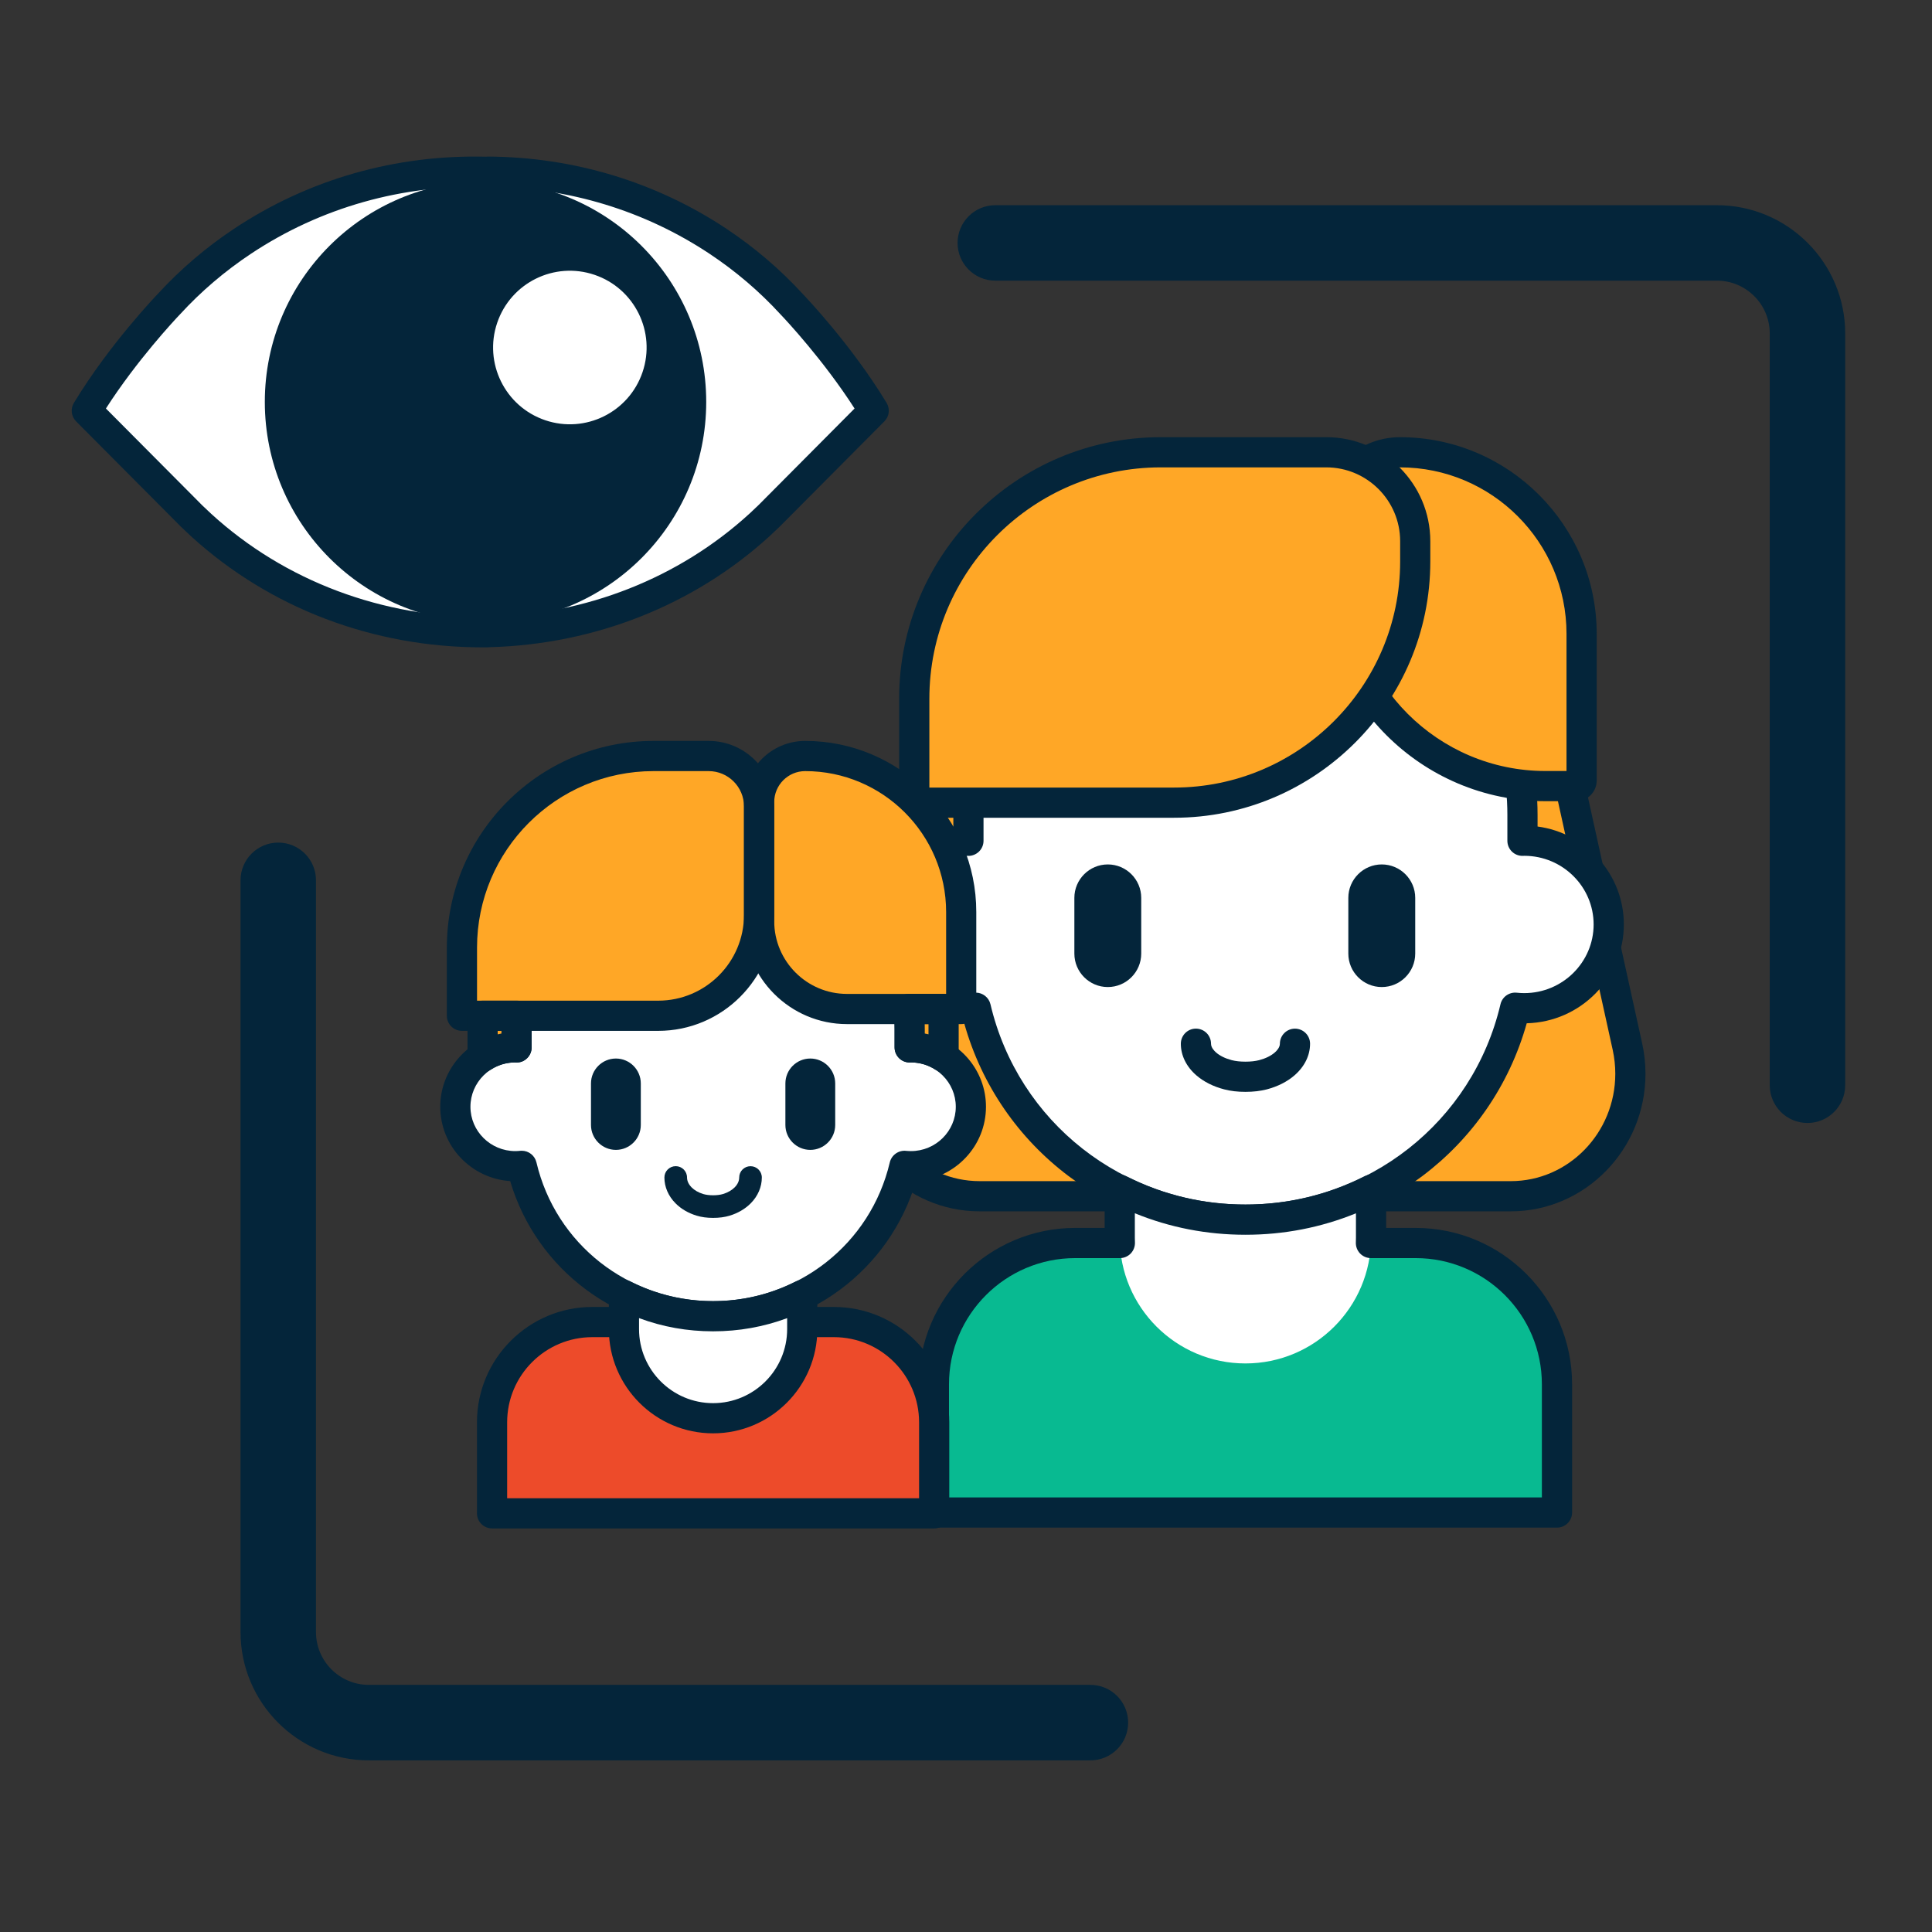
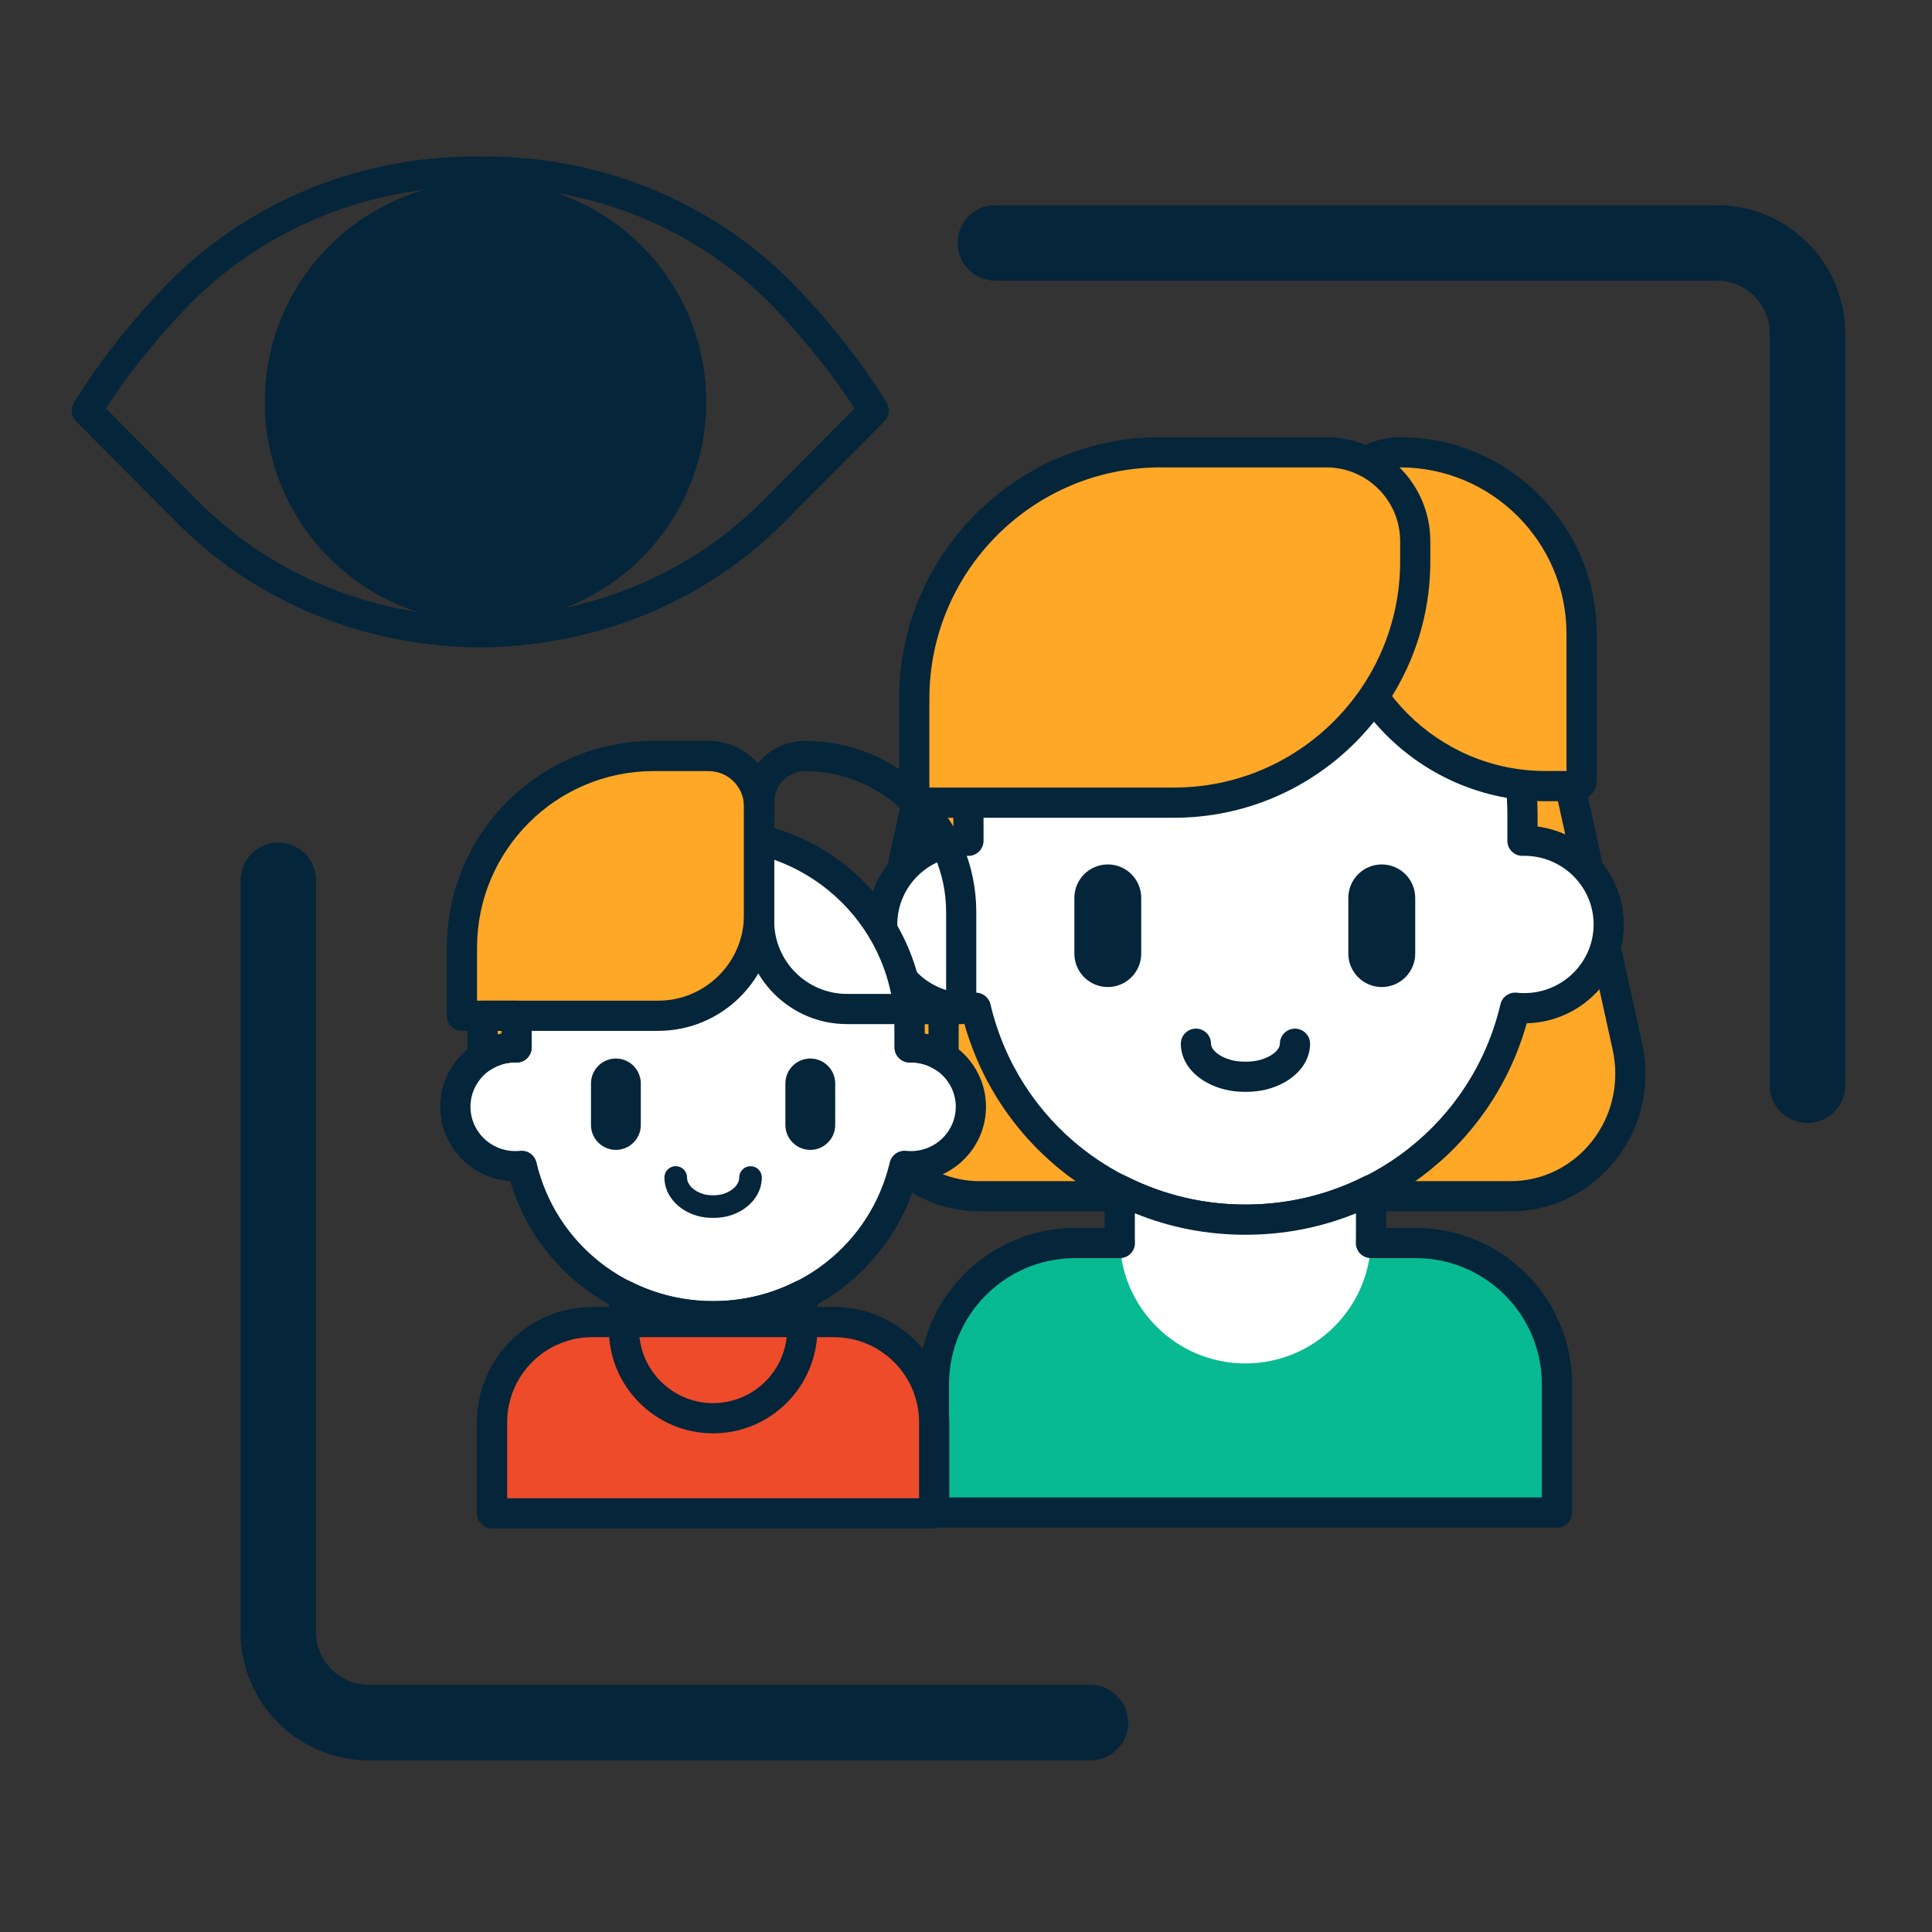
<svg xmlns="http://www.w3.org/2000/svg" width="56" height="56" viewBox="0 0 56 56" fill="none">
  <rect x="0" y="0" width="56" height="56" fill="#333333" stroke="none" />
  <path d="M45.317 21.914H36.099H36.086H26.868L25.013 30.342C24.956 30.599 24.928 30.86 24.928 31.123C24.928 33.084 26.48 34.674 28.395 34.674H36.086H36.099H43.79C45.705 34.674 47.258 33.084 47.258 31.123C47.258 30.86 47.229 30.599 47.173 30.342L45.317 21.914Z" fill="#FFA726" />
  <path d="M43.79 35.111H28.395C26.242 35.111 24.49 33.322 24.49 31.123C24.49 30.83 24.522 30.535 24.586 30.248L26.441 21.82C26.485 21.619 26.663 21.476 26.868 21.476H45.317C45.522 21.476 45.7 21.619 45.744 21.82L47.6 30.248C47.663 30.535 47.695 30.829 47.695 31.123C47.695 33.322 45.943 35.111 43.79 35.111ZM27.22 22.351L25.44 30.436C25.39 30.662 25.365 30.893 25.365 31.123C25.365 32.84 26.724 34.236 28.395 34.236H43.79C45.461 34.236 46.82 32.84 46.82 31.123C46.82 30.892 46.795 30.661 46.746 30.436L44.966 22.352H27.22V22.351Z" fill="#04253A" />
  <path d="M41.035 36.029H39.734C39.731 36.029 39.728 36.029 39.726 36.029L39.725 36.029H31.164C28.903 36.029 27.069 37.863 27.069 40.124V42.179V42.762V43.842H45.13V42.762V42.179V40.124C45.13 37.863 43.297 36.029 41.035 36.029Z" fill="#08BA91" />
  <path d="M44.18 24.368C44.163 24.368 44.147 24.37 44.13 24.37V23.619C44.13 19.224 40.535 15.662 36.1 15.662C31.666 15.662 28.071 19.224 28.071 23.619V24.37C28.054 24.37 28.037 24.368 28.02 24.368C26.667 24.368 25.57 25.455 25.57 26.796C25.57 28.136 26.667 29.223 28.02 29.223C28.109 29.223 28.196 29.218 28.283 29.209C29.111 32.729 32.296 35.352 36.1 35.352C39.905 35.352 43.089 32.729 43.917 29.209C44.004 29.218 44.091 29.223 44.18 29.223C45.533 29.223 46.63 28.136 46.63 26.796C46.63 25.455 45.533 24.368 44.18 24.368Z" fill="white" />
  <path d="M32.11 28.61C31.575 28.61 31.141 28.175 31.141 27.64V26.025C31.141 25.491 31.576 25.056 32.11 25.056C32.644 25.056 33.079 25.491 33.079 26.025V27.64C33.079 28.175 32.644 28.61 32.11 28.61Z" fill="#04253A" />
  <path d="M40.051 28.61C39.517 28.61 39.082 28.175 39.082 27.64V26.025C39.082 25.491 39.517 25.056 40.051 25.056C40.586 25.056 41.021 25.491 41.021 26.025V27.64C41.021 28.175 40.586 28.61 40.051 28.61Z" fill="#04253A" />
  <path d="M36.1 35.79C32.267 35.79 28.965 33.288 27.948 29.66C26.389 29.622 25.133 28.352 25.133 26.796C25.133 25.346 26.223 24.145 27.633 23.957V23.619C27.633 18.991 31.431 15.225 36.1 15.225C40.769 15.225 44.567 18.991 44.567 23.619V23.957C45.977 24.145 47.068 25.346 47.068 26.796C47.068 28.352 45.812 29.622 44.253 29.66C43.235 33.287 39.933 35.79 36.1 35.79ZM28.284 28.772C28.484 28.772 28.662 28.91 28.709 29.109C29.513 32.527 32.553 34.915 36.1 34.915C39.648 34.915 42.687 32.527 43.492 29.109C43.542 28.894 43.745 28.751 43.964 28.774C44.035 28.782 44.107 28.786 44.18 28.786C45.29 28.786 46.192 27.893 46.192 26.796C46.192 25.701 45.293 24.809 44.186 24.806C44.163 24.807 44.147 24.808 44.13 24.808C44.015 24.808 43.905 24.764 43.823 24.683C43.739 24.601 43.692 24.488 43.692 24.371V23.619C43.692 19.473 40.286 16.1 36.1 16.1C31.914 16.1 28.508 19.473 28.508 23.619V24.371C28.508 24.488 28.461 24.601 28.377 24.683C28.293 24.766 28.169 24.814 28.062 24.808C28.047 24.808 28.032 24.807 28.017 24.806C28.017 24.806 28.017 24.806 28.017 24.806C26.91 24.806 26.008 25.699 26.008 26.796C26.008 27.893 26.91 28.786 28.02 28.786C28.093 28.786 28.165 28.782 28.236 28.774C28.252 28.773 28.268 28.772 28.284 28.772Z" fill="#04253A" />
  <path d="M36.1 35.353C34.788 35.353 33.549 35.041 32.456 34.487V35.878C32.456 37.889 34.087 39.52 36.099 39.52C38.11 39.52 39.741 37.889 39.741 35.878V34.488C38.648 35.041 37.411 35.353 36.1 35.353Z" fill="white" />
  <path d="M45.13 44.279H27.069C26.828 44.279 26.632 44.083 26.632 43.842V40.124C26.632 37.625 28.665 35.592 31.164 35.592H32.019V34.487C32.019 34.335 32.097 34.194 32.227 34.114C32.356 34.034 32.518 34.027 32.654 34.096C33.727 34.639 34.886 34.914 36.1 34.914C37.312 34.914 38.471 34.639 39.544 34.097C39.679 34.029 39.841 34.035 39.97 34.115C40.1 34.195 40.179 34.336 40.179 34.488V35.592H41.035C43.534 35.592 45.568 37.625 45.568 40.124V43.842C45.568 44.083 45.371 44.279 45.13 44.279ZM27.507 43.404H44.692V40.124C44.692 38.107 43.052 36.467 41.035 36.467H39.737C39.618 36.467 39.504 36.418 39.421 36.332C39.339 36.245 39.295 36.13 39.3 36.01C39.302 35.966 39.303 35.922 39.303 35.877V35.168C38.289 35.581 37.215 35.79 36.1 35.79C34.983 35.79 33.908 35.581 32.894 35.167V35.877C32.894 35.922 32.895 35.966 32.897 36.01C32.902 36.13 32.858 36.245 32.776 36.332C32.693 36.418 32.579 36.467 32.46 36.467H31.164C29.147 36.467 27.507 38.107 27.507 40.124V43.404Z" fill="#04253A" />
  <path d="M45.684 22.785H44.797C41.436 22.785 38.711 20.06 38.711 16.699V14.978C38.711 13.946 39.548 13.109 40.58 13.109C43.487 13.109 45.843 15.466 45.843 18.372V22.626C45.843 22.714 45.772 22.785 45.684 22.785Z" fill="#FFA726" />
  <path d="M45.684 23.223H44.797C41.2 23.223 38.273 20.296 38.273 16.699V14.978C38.273 13.706 39.308 12.672 40.58 12.672C43.723 12.672 46.281 15.229 46.281 18.372V22.626C46.281 22.955 46.013 23.223 45.684 23.223ZM40.58 13.547C39.791 13.547 39.148 14.189 39.148 14.978V16.699C39.148 19.814 41.682 22.348 44.797 22.348H45.406V18.372C45.406 15.711 43.241 13.547 40.58 13.547Z" fill="#04253A" />
  <path d="M34.031 23.265H26.5V20.252C26.5 16.306 29.698 13.108 33.643 13.108H38.443C39.867 13.108 41.021 14.262 41.021 15.686V16.276C41.021 20.136 37.892 23.265 34.031 23.265Z" fill="#FFA726" />
  <path d="M34.031 23.703H26.5C26.259 23.703 26.062 23.507 26.062 23.266V20.252C26.062 16.072 29.463 12.672 33.643 12.672H38.443C40.106 12.672 41.458 14.024 41.458 15.687V16.276C41.458 20.371 38.127 23.703 34.031 23.703ZM26.938 22.828H34.031C37.644 22.828 40.584 19.889 40.584 16.276V15.687C40.584 14.507 39.623 13.547 38.443 13.547H33.644C29.946 13.547 26.938 16.555 26.938 20.252V22.828H26.938Z" fill="#04253A" />
  <path d="M36.099 31.648C35.869 31.648 35.667 31.624 35.481 31.575C35.168 31.494 34.891 31.354 34.679 31.171C34.387 30.919 34.227 30.593 34.227 30.253C34.227 30.011 34.423 29.815 34.664 29.815C34.906 29.815 35.102 30.011 35.102 30.253C35.102 30.363 35.195 30.461 35.251 30.509C35.362 30.605 35.518 30.681 35.702 30.729C35.815 30.758 35.945 30.773 36.1 30.773C36.255 30.773 36.385 30.758 36.498 30.729C36.682 30.681 36.837 30.605 36.948 30.509C37.004 30.461 37.098 30.363 37.098 30.253C37.098 30.012 37.294 29.816 37.535 29.816C37.777 29.816 37.973 30.012 37.973 30.253C37.973 30.593 37.812 30.919 37.52 31.171C37.309 31.354 37.032 31.494 36.719 31.576C36.532 31.624 36.33 31.648 36.099 31.648Z" fill="#04253A" />
  <path d="M24.172 38.321H23.249L23.243 38.32L17.168 38.321C15.564 38.321 14.263 39.621 14.263 41.226V42.684V43.098V43.864H27.078V43.098V42.684V41.226C27.078 39.621 25.777 38.321 24.172 38.321Z" fill="#ED4B2A" />
  <path d="M27.078 44.302H14.263C14.021 44.302 13.825 44.106 13.825 43.864V41.226C13.825 39.383 15.325 37.883 17.168 37.883H23.224C23.236 37.882 23.248 37.882 23.262 37.883H24.172C26.016 37.883 27.515 39.383 27.515 41.226V43.864C27.515 44.106 27.32 44.302 27.078 44.302ZM14.7 43.427H26.64V41.226C26.64 39.865 25.533 38.758 24.172 38.758H23.249C23.247 38.758 23.245 38.758 23.243 38.758H17.168C15.807 38.758 14.7 39.865 14.7 41.226V43.427Z" fill="#04253A" />
  <path d="M26.404 30.358C26.392 30.358 26.38 30.359 26.368 30.36V29.826C26.368 26.708 23.817 24.18 20.671 24.18C17.524 24.18 14.973 26.708 14.973 29.826V30.36C14.961 30.359 14.95 30.358 14.937 30.358C13.977 30.358 13.199 31.129 13.199 32.08C13.199 33.032 13.977 33.803 14.937 33.803C15 33.803 15.062 33.799 15.124 33.792C15.712 36.29 17.971 38.151 20.671 38.151C23.37 38.151 25.63 36.29 26.218 33.792C26.279 33.799 26.341 33.803 26.404 33.803C27.364 33.803 28.142 33.031 28.142 32.08C28.142 31.129 27.364 30.358 26.404 30.358Z" fill="white" />
  <path d="M20.67 38.589C17.924 38.589 15.554 36.816 14.788 34.235C13.657 34.159 12.761 33.222 12.761 32.08C12.761 31.026 13.526 30.145 14.535 29.957V29.826C14.535 26.472 17.287 23.742 20.67 23.742C24.053 23.742 26.805 26.472 26.805 29.826V29.957C27.813 30.145 28.579 31.025 28.579 32.08C28.579 33.222 27.682 34.159 26.551 34.235C25.786 36.816 23.416 38.589 20.67 38.589ZM15.124 33.355C15.324 33.355 15.502 33.493 15.549 33.693C16.107 36.06 18.212 37.714 20.67 37.714C23.128 37.714 25.234 36.06 25.791 33.693C25.842 33.478 26.047 33.334 26.263 33.358C26.309 33.362 26.356 33.365 26.404 33.365C27.121 33.365 27.704 32.789 27.704 32.08C27.704 31.374 27.125 30.799 26.411 30.795C26.394 30.796 26.375 30.797 26.367 30.797C26.253 30.797 26.143 30.752 26.061 30.672C25.977 30.589 25.93 30.477 25.93 30.359V29.826C25.93 26.954 23.57 24.617 20.67 24.617C17.77 24.617 15.41 26.954 15.41 29.826V30.359C15.41 30.477 15.363 30.589 15.279 30.672C15.195 30.754 15.093 30.8 14.964 30.797C14.957 30.797 14.932 30.796 14.924 30.795C14.219 30.795 13.636 31.372 13.636 32.08C13.636 32.789 14.219 33.365 14.936 33.365C14.984 33.365 15.03 33.362 15.077 33.357C15.093 33.356 15.108 33.355 15.124 33.355Z" fill="#04253A" />
-   <path d="M20.669 38.152C19.738 38.152 18.86 37.931 18.084 37.538V38.525C18.084 39.952 19.241 41.109 20.669 41.109C22.096 41.109 23.253 39.952 23.253 38.525V37.539C22.478 37.931 21.6 38.152 20.669 38.152Z" fill="white" />
  <path d="M19.078 29.442H13.39V27.467C13.39 24.4 15.876 21.913 18.943 21.913H20.541C21.348 21.913 22.003 22.568 22.003 23.375V26.518C22.003 28.133 20.694 29.442 19.078 29.442Z" fill="#FFA726" />
-   <path d="M27.861 29.247H24.55C23.143 29.247 22.003 28.107 22.003 26.7V23.25C22.003 22.512 22.601 21.914 23.339 21.914C25.836 21.914 27.861 23.938 27.861 26.435V29.247Z" fill="#FFA726" />
  <path d="M13.988 29.442V30.638C14.261 30.462 14.587 30.358 14.937 30.358C14.949 30.358 14.961 30.36 14.973 30.36V29.826C14.973 29.697 14.978 29.57 14.987 29.442H13.988Z" fill="#FFA726" />
  <path d="M26.337 29.247C26.357 29.438 26.367 29.631 26.367 29.826V30.36C26.38 30.36 26.391 30.358 26.404 30.358C26.753 30.358 27.078 30.462 27.351 30.637V29.247H26.337Z" fill="#FFA726" />
  <path d="M20.67 35.301C20.492 35.301 20.335 35.28 20.191 35.236C19.951 35.163 19.74 35.04 19.581 34.879C19.372 34.669 19.258 34.403 19.258 34.13C19.258 33.949 19.405 33.802 19.586 33.802C19.767 33.802 19.914 33.949 19.914 34.13C19.914 34.231 19.96 34.329 20.046 34.417C20.13 34.501 20.245 34.567 20.381 34.609C20.544 34.658 20.795 34.658 20.958 34.609C21.094 34.567 21.21 34.501 21.294 34.417C21.38 34.33 21.426 34.231 21.426 34.131C21.426 33.949 21.573 33.803 21.754 33.803C21.935 33.803 22.082 33.949 22.082 34.131C22.082 34.403 21.968 34.669 21.76 34.879C21.6 35.04 21.389 35.164 21.149 35.237C21.005 35.28 20.848 35.301 20.67 35.301Z" fill="#04253A" />
  <path d="M17.852 33.33C17.454 33.33 17.13 33.006 17.13 32.608V31.404C17.13 31.006 17.454 30.682 17.852 30.682C18.25 30.682 18.574 31.006 18.574 31.404V32.608C18.574 33.006 18.25 33.33 17.852 33.33Z" fill="#04253A" />
  <path d="M23.487 33.33C23.089 33.33 22.765 33.006 22.765 32.608V31.404C22.765 31.006 23.089 30.682 23.487 30.682C23.885 30.682 24.209 31.006 24.209 31.404V32.608C24.209 33.006 23.885 33.33 23.487 33.33Z" fill="#04253A" />
  <path d="M19.078 29.88H13.39C13.148 29.88 12.952 29.683 12.952 29.442V27.467C12.952 24.163 15.639 21.476 18.943 21.476H20.541C21.588 21.476 22.44 22.328 22.44 23.375V26.518C22.44 28.372 20.932 29.88 19.078 29.88ZM13.827 29.005H19.078C20.45 29.005 21.565 27.889 21.565 26.518V23.375C21.565 22.81 21.106 22.351 20.541 22.351H18.943C16.122 22.351 13.827 24.646 13.827 27.467V29.005H13.827Z" fill="#04253A" />
  <path d="M27.861 29.684H24.55C22.904 29.684 21.565 28.345 21.565 26.699V23.249C21.565 22.271 22.361 21.476 23.339 21.476C26.073 21.476 28.298 23.7 28.298 26.435V29.247C28.298 29.488 28.103 29.684 27.861 29.684ZM23.339 22.351C22.844 22.351 22.441 22.754 22.441 23.25V26.7C22.441 27.863 23.387 28.809 24.55 28.809H27.424V26.435C27.423 24.183 25.591 22.351 23.339 22.351Z" fill="#04253A" />
  <path d="M13.988 31.076C13.916 31.076 13.845 31.058 13.779 31.022C13.638 30.946 13.551 30.798 13.551 30.638V29.442C13.551 29.201 13.747 29.005 13.988 29.005H14.986C15.108 29.005 15.223 29.055 15.306 29.143C15.389 29.232 15.431 29.351 15.423 29.471C15.415 29.589 15.41 29.707 15.41 29.826V30.36C15.41 30.477 15.363 30.59 15.279 30.672C15.195 30.754 15.092 30.8 14.964 30.797C14.957 30.797 14.932 30.796 14.924 30.795C14.683 30.796 14.438 30.868 14.226 31.005C14.154 31.052 14.071 31.076 13.988 31.076ZM14.426 29.88V29.981C14.462 29.972 14.498 29.964 14.535 29.957V29.88H14.426Z" fill="#04253A" />
-   <path d="M27.351 31.075C27.268 31.075 27.185 31.051 27.113 31.005C26.901 30.868 26.656 30.795 26.404 30.795C26.402 30.796 26.384 30.797 26.367 30.797C26.253 30.797 26.143 30.752 26.061 30.672C25.977 30.59 25.93 30.477 25.93 30.36V29.826C25.93 29.653 25.921 29.473 25.902 29.291C25.889 29.168 25.929 29.045 26.012 28.953C26.095 28.861 26.213 28.809 26.337 28.809H27.351C27.592 28.809 27.788 29.005 27.788 29.246V30.637C27.788 30.797 27.701 30.945 27.56 31.021C27.494 31.057 27.422 31.075 27.351 31.075ZM26.805 29.957C26.841 29.964 26.877 29.972 26.913 29.98V29.684H26.803C26.804 29.732 26.805 29.779 26.805 29.826V29.957Z" fill="#04253A" />
+   <path d="M27.351 31.075C27.268 31.075 27.185 31.051 27.113 31.005C26.901 30.868 26.656 30.795 26.404 30.795C26.402 30.796 26.384 30.797 26.367 30.797C26.253 30.797 26.143 30.752 26.061 30.672C25.977 30.59 25.93 30.477 25.93 30.36V29.826C25.93 29.653 25.921 29.473 25.902 29.291C25.889 29.168 25.929 29.045 26.012 28.953C26.095 28.861 26.213 28.809 26.337 28.809H27.351C27.592 28.809 27.788 29.005 27.788 29.246V30.637C27.788 30.797 27.701 30.945 27.56 31.021C27.494 31.057 27.422 31.075 27.351 31.075ZM26.805 29.957C26.841 29.964 26.877 29.972 26.913 29.98V29.684H26.803V29.957Z" fill="#04253A" />
  <path d="M20.669 41.546C19.003 41.546 17.648 40.191 17.648 38.524V37.538C17.648 37.386 17.726 37.245 17.856 37.165C17.985 37.085 18.146 37.078 18.282 37.147C19.026 37.523 19.829 37.714 20.67 37.714C21.511 37.714 22.313 37.523 23.056 37.148C23.192 37.079 23.354 37.086 23.483 37.166C23.613 37.245 23.691 37.386 23.691 37.538V38.524C23.692 40.191 22.336 41.546 20.669 41.546ZM18.523 38.206V38.524C18.523 39.708 19.485 40.671 20.669 40.671C21.853 40.671 22.816 39.708 22.816 38.524V38.207C22.133 38.461 21.414 38.589 20.67 38.589C19.925 38.589 19.206 38.461 18.523 38.206Z" fill="#04253A" />
-   <path d="M22.947 8.817V8.818C22.328 8.142 21.614 7.526 20.806 6.99C18.774 5.642 16.448 4.989 14.142 4.975V4.981C11.691 4.907 9.196 5.555 7.034 6.99C6.226 7.526 5.512 8.142 4.894 8.818V8.817C4.894 8.817 3.528 10.234 2.516 11.904L5.306 14.709C5.474 14.884 5.648 15.052 5.826 15.215C5.828 15.217 5.829 15.218 5.831 15.22L5.83 15.219C8.096 17.288 11.105 18.362 14.142 18.326V18.323C17.026 18.254 19.854 17.187 22.01 15.219L22.009 15.22C22.011 15.218 22.013 15.217 22.014 15.215C22.192 15.052 22.366 14.884 22.535 14.709L25.325 11.904C24.312 10.234 22.947 8.817 22.947 8.817Z" fill="white" />
  <path d="M14.073 18.048C17.606 18.048 20.47 15.184 20.47 11.65C20.47 8.118 17.606 5.253 14.073 5.253C10.54 5.253 7.676 8.118 7.676 11.65C7.676 15.184 10.54 18.048 14.073 18.048Z" fill="#04253A" />
-   <path d="M15.802 12.18C14.639 11.785 14.016 10.521 14.411 9.358C14.806 8.194 16.069 7.571 17.233 7.966C18.396 8.361 19.019 9.625 18.624 10.788C18.229 11.952 16.965 12.575 15.802 12.18Z" fill="white" />
  <path d="M13.988 18.764C10.819 18.764 7.829 17.629 5.552 15.557C5.541 15.548 5.53 15.538 5.52 15.528C5.333 15.356 5.155 15.183 4.991 15.012L2.205 12.213C2.064 12.07 2.037 11.849 2.142 11.678C3.168 9.985 4.522 8.573 4.579 8.514C4.581 8.511 4.583 8.51 4.585 8.507C5.236 7.798 5.979 7.165 6.793 6.625C8.945 5.197 11.465 4.477 14.087 4.542C14.106 4.539 14.119 4.538 14.145 4.538C16.625 4.552 19.012 5.274 21.048 6.625C21.861 7.165 22.604 7.798 23.256 8.507C23.258 8.51 23.26 8.511 23.262 8.514C23.319 8.573 24.673 9.985 25.699 11.678C25.803 11.85 25.777 12.07 25.635 12.213L22.845 15.018C22.686 15.182 22.509 15.356 22.321 15.528C22.31 15.539 22.299 15.549 22.287 15.559C20.108 17.54 17.241 18.675 14.204 18.759C14.186 18.762 14.167 18.763 14.147 18.763C14.095 18.764 14.041 18.764 13.988 18.764ZM6.125 14.896C6.125 14.896 6.125 14.896 6.125 14.896C8.266 16.851 11.096 17.905 14.087 17.889C14.101 17.887 14.117 17.886 14.132 17.885C16.985 17.818 19.678 16.756 21.715 14.896C21.72 14.891 21.726 14.886 21.731 14.882C21.913 14.714 22.073 14.558 22.22 14.405L24.77 11.841C23.872 10.442 22.773 9.269 22.644 9.134C22.637 9.127 22.63 9.12 22.624 9.113C22.017 8.45 21.323 7.858 20.564 7.354C18.688 6.109 16.49 5.439 14.204 5.413C14.18 5.417 14.154 5.419 14.129 5.418C11.664 5.344 9.296 6.014 7.276 7.354C6.516 7.859 5.823 8.45 5.216 9.113C5.21 9.12 5.203 9.127 5.196 9.134C5.067 9.27 3.968 10.442 3.07 11.841L5.616 14.4C5.775 14.566 5.944 14.73 6.121 14.892C6.123 14.893 6.124 14.895 6.125 14.896Z" fill="#04253A" />
  <path d="M31.606 51.025H10.69C8.64 51.025 6.972 49.356 6.972 47.306V25.516C6.972 24.912 7.461 24.423 8.065 24.423C8.67 24.423 9.159 24.912 9.159 25.516V47.306C9.159 48.15 9.846 48.837 10.69 48.837H31.606C32.211 48.837 32.7 49.327 32.7 49.931C32.7 50.535 32.211 51.025 31.606 51.025Z" fill="#04253A" />
  <path d="M52.391 32.55C51.786 32.55 51.297 32.06 51.297 31.456V9.666C51.297 8.822 50.61 8.135 49.766 8.135H28.85C28.245 8.135 27.756 7.645 27.756 7.042C27.756 6.438 28.245 5.948 28.85 5.948H49.766C51.816 5.948 53.484 7.616 53.484 9.666V31.456C53.484 32.06 52.995 32.55 52.391 32.55Z" fill="#04253A" />
</svg>